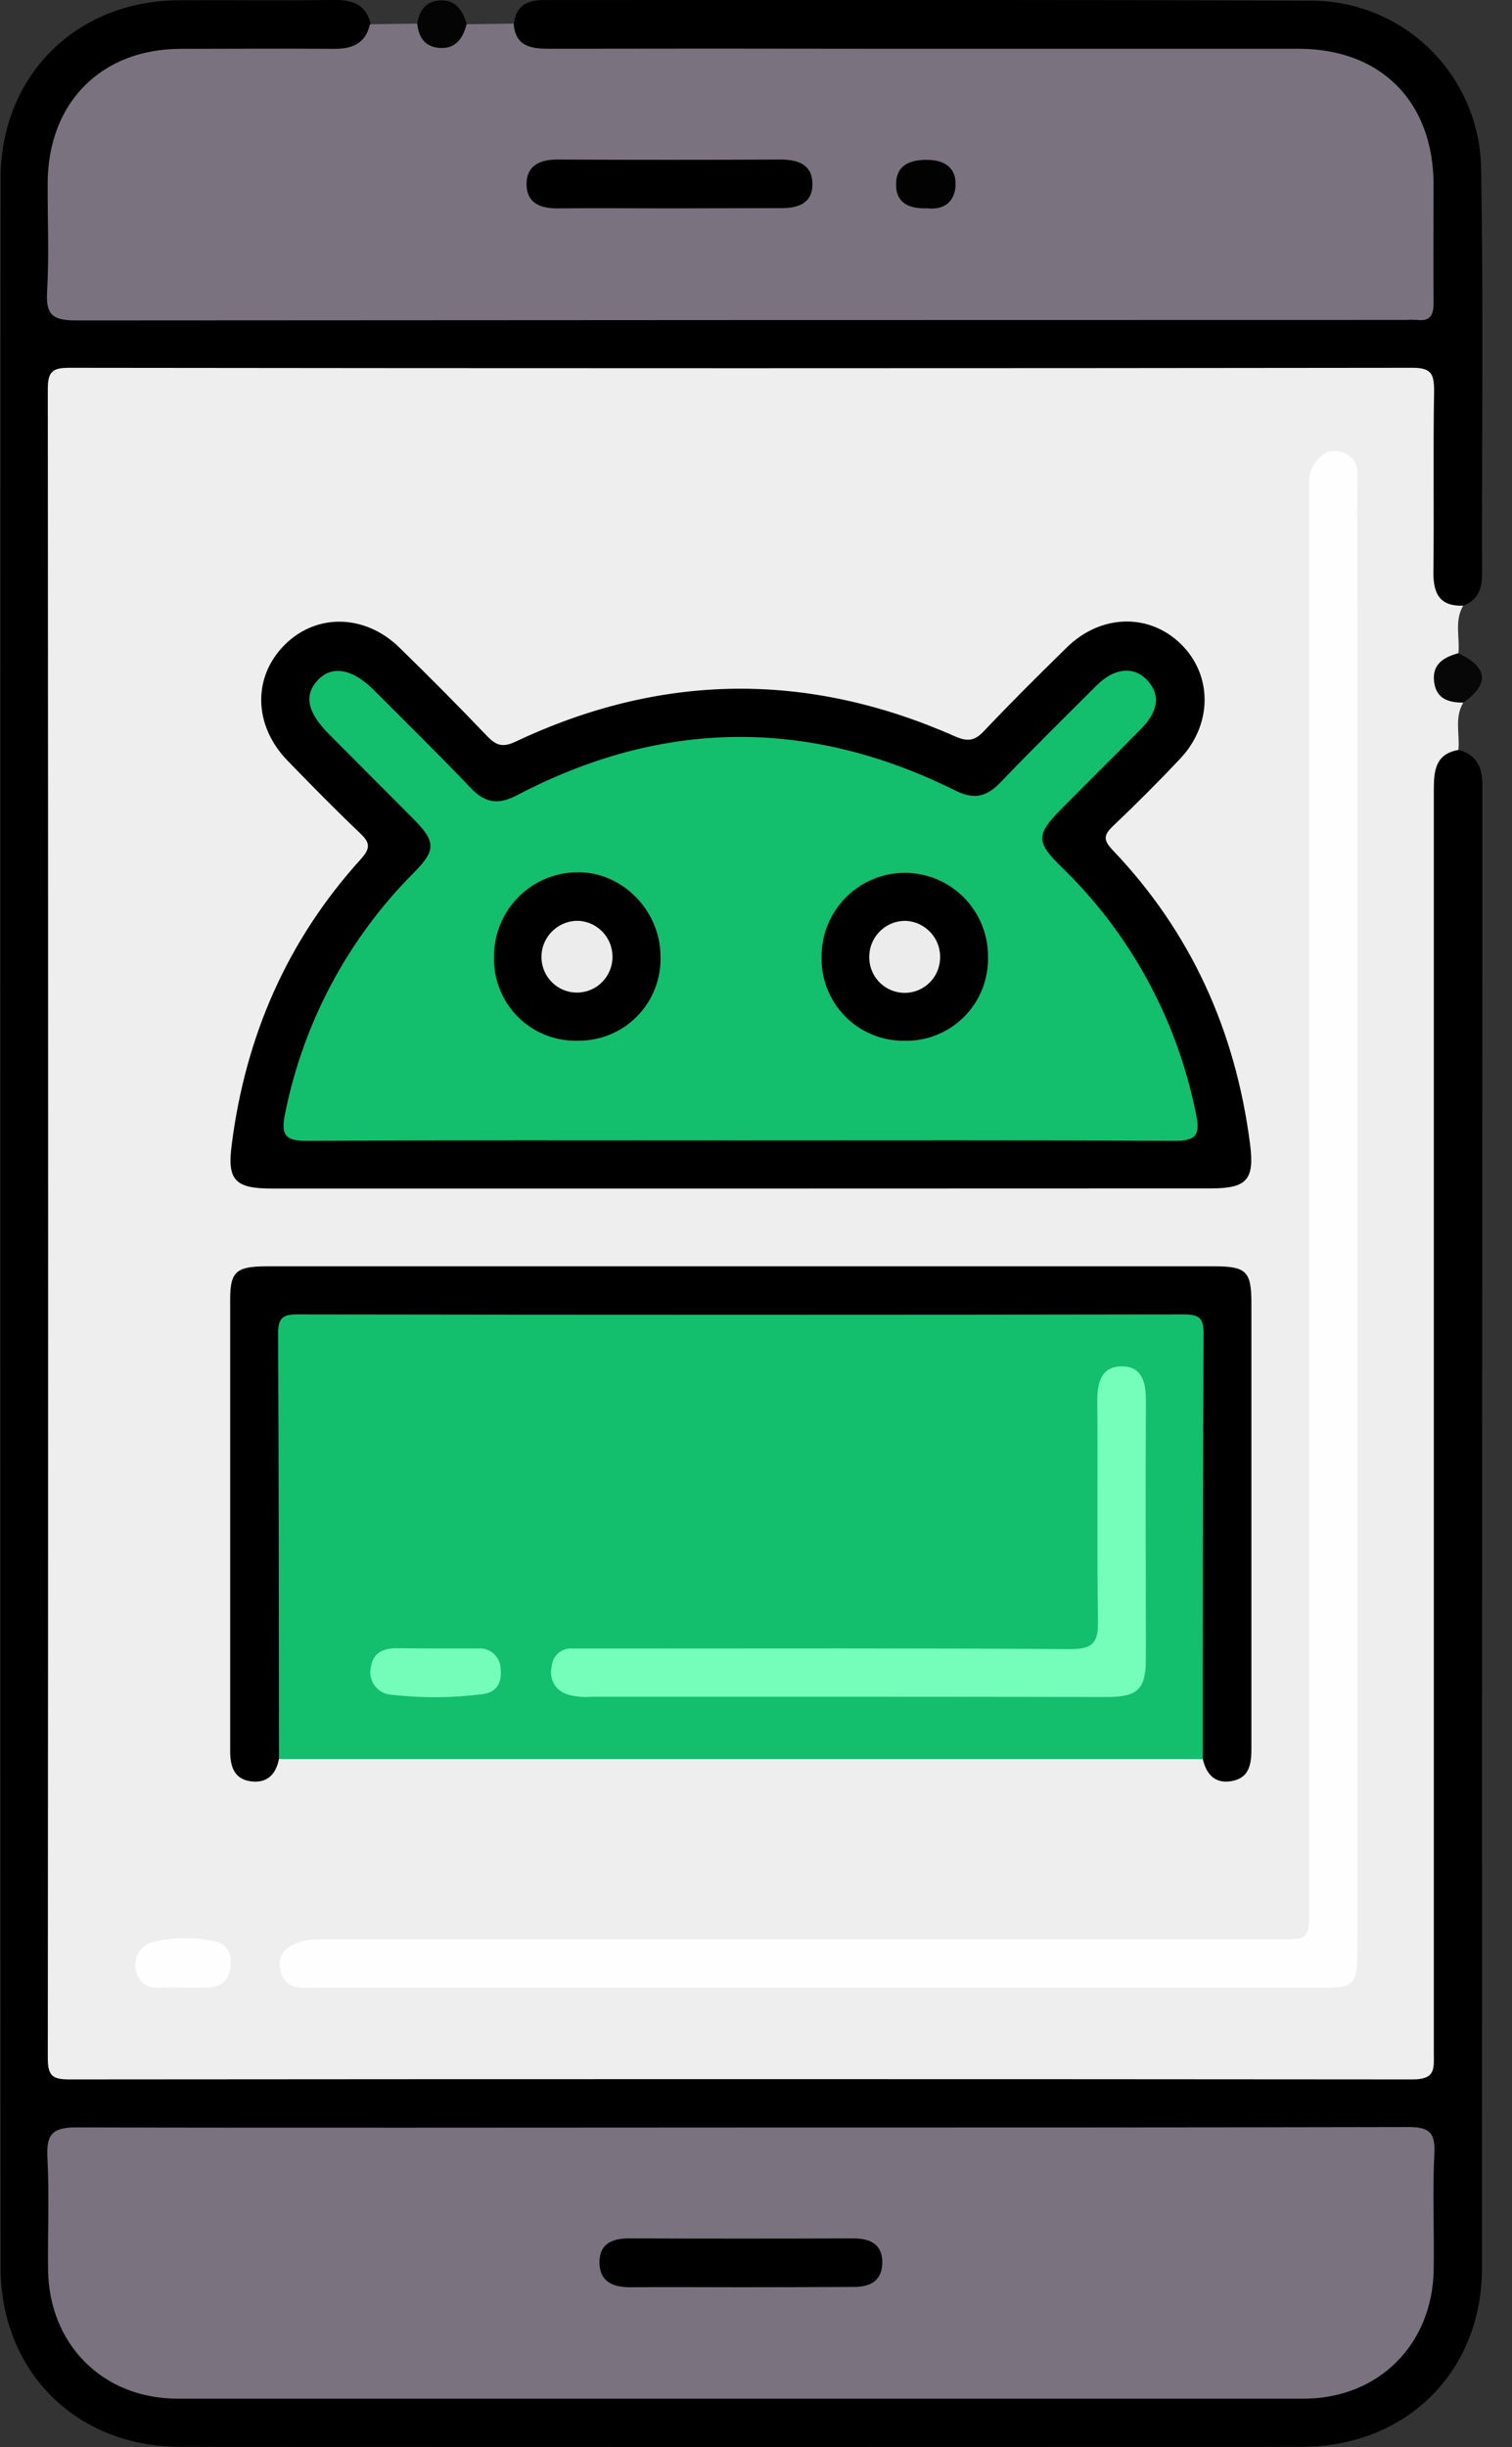
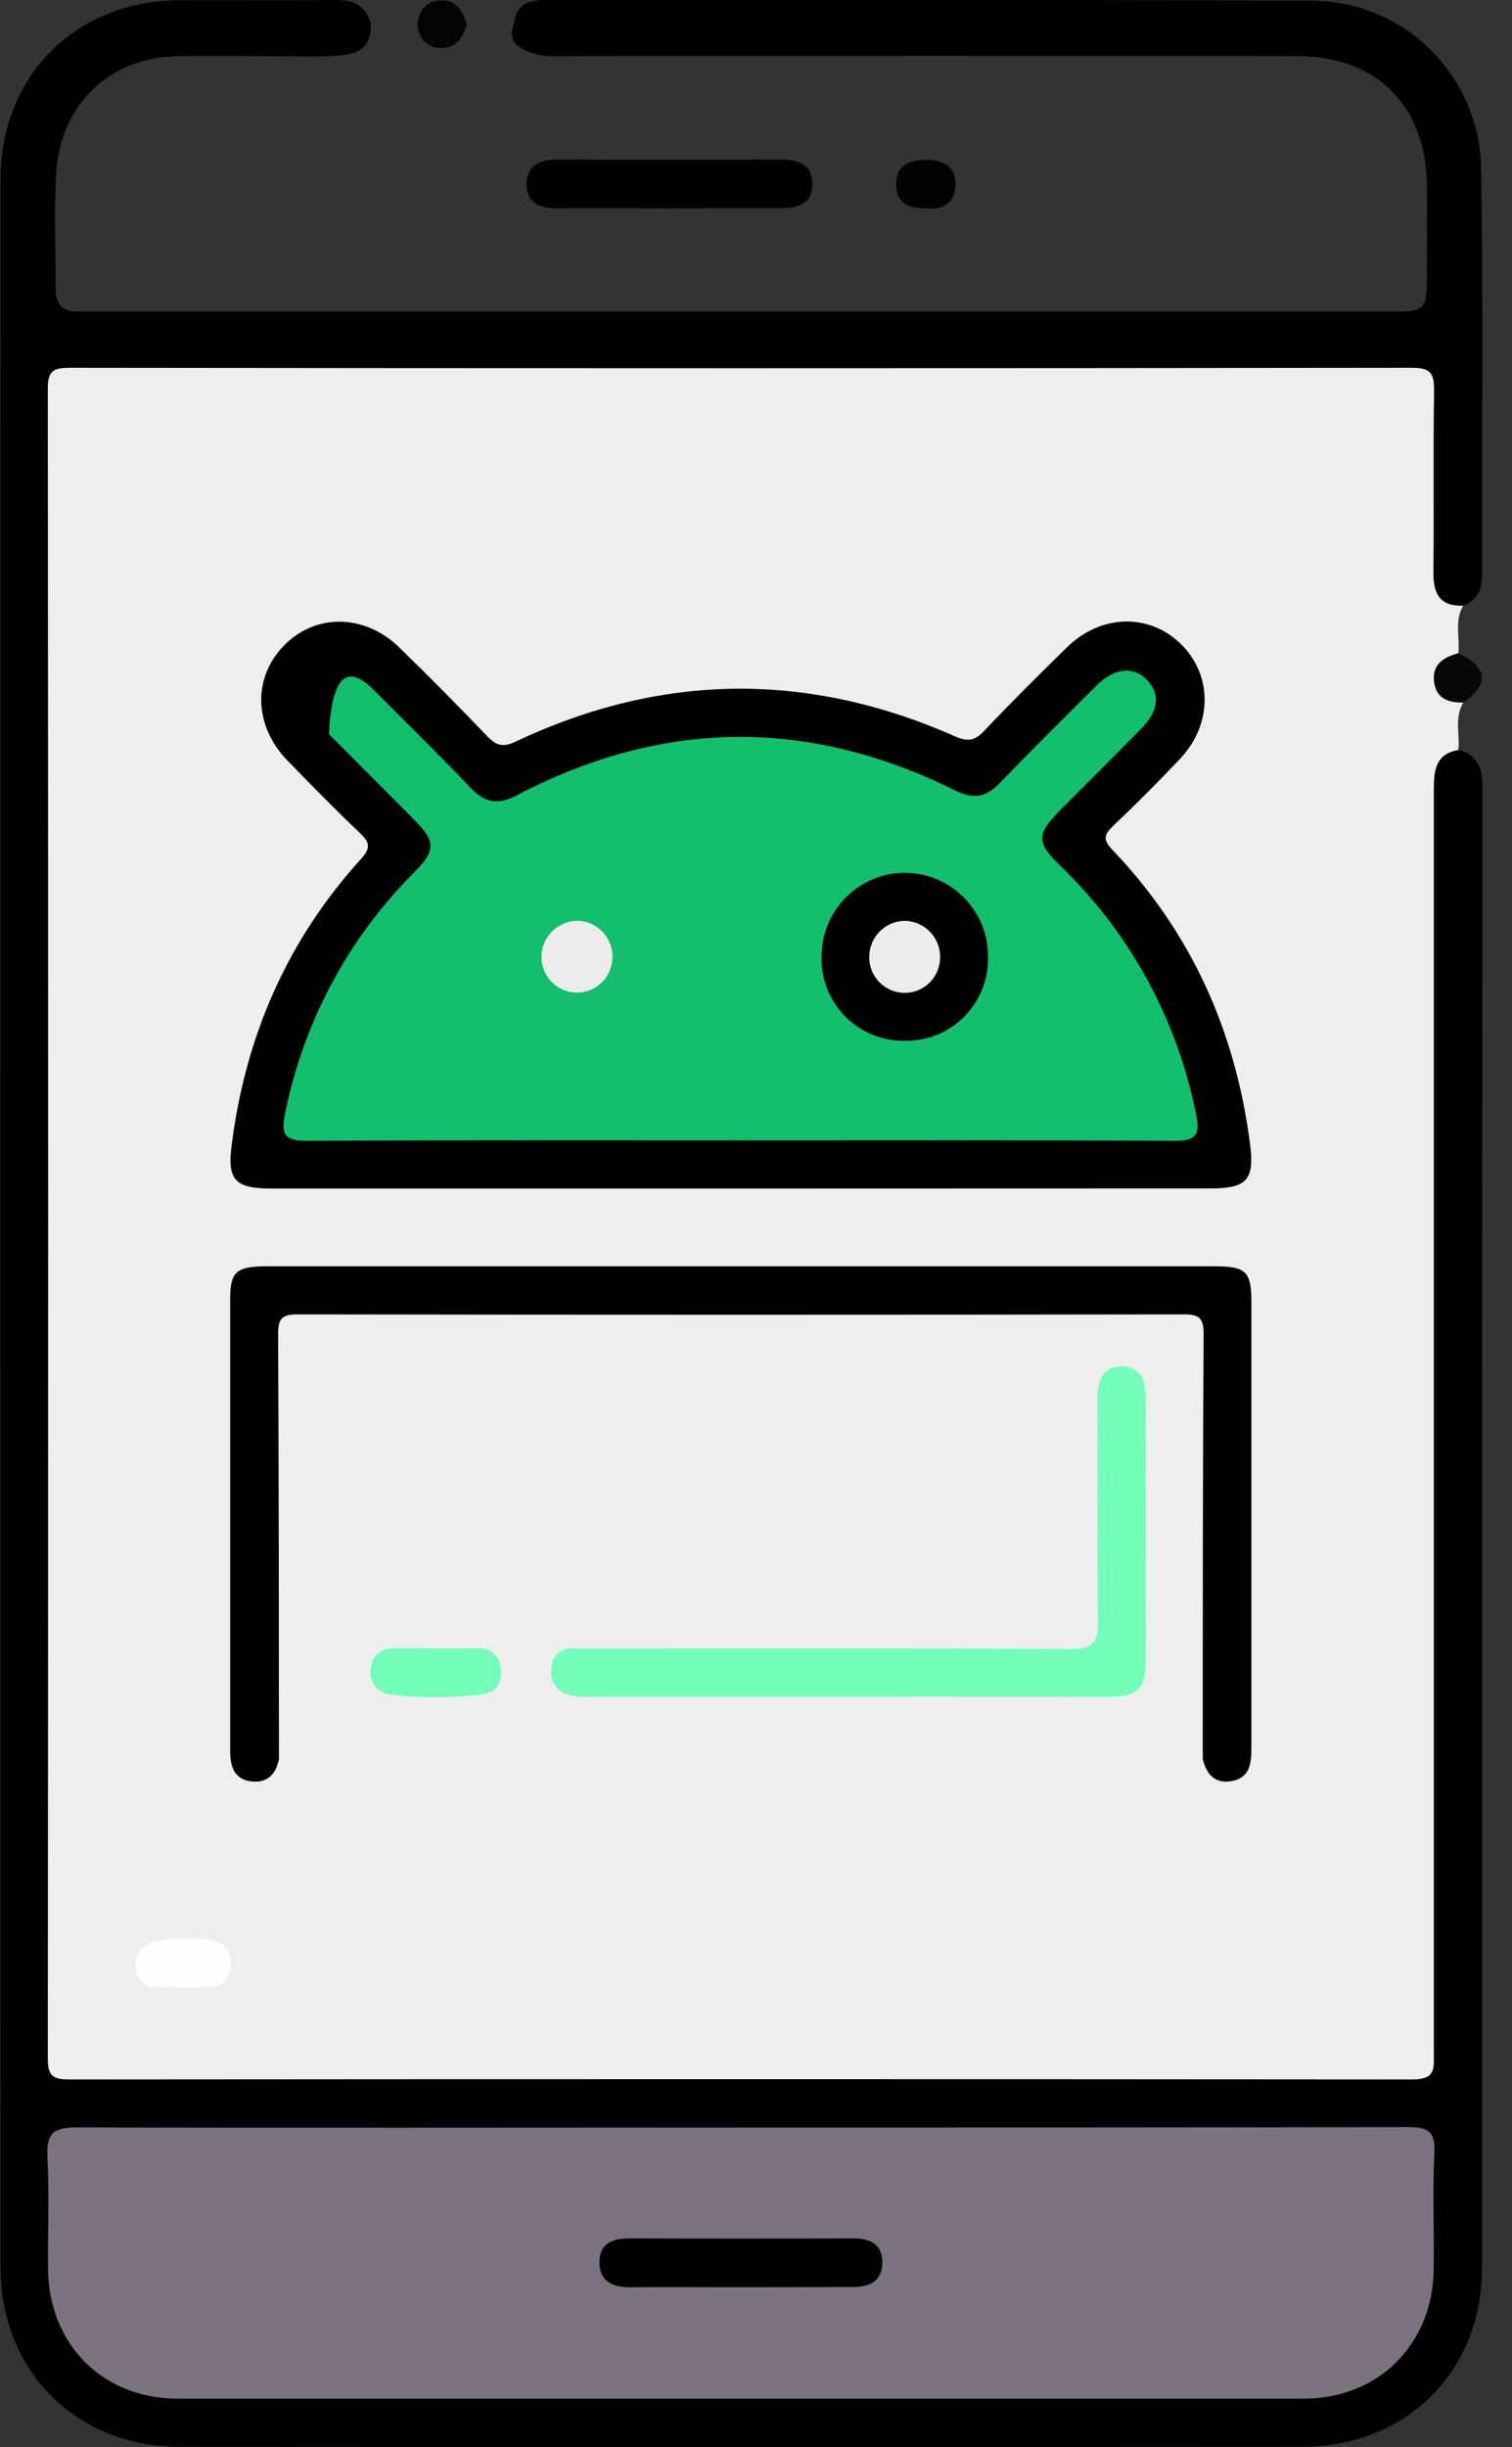
<svg xmlns="http://www.w3.org/2000/svg" width="34" height="55" viewBox="0 0 34 55" fill="none">
  <rect x="0" y="0" width="34" height="55" fill="#333333" stroke="none" />
  <g clip-path="url(#clip0_41_3886)">
    <path d="M32.905 15.792C32.7 16.13 32.831 16.504 32.794 16.86C32.443 17.319 32.425 17.849 32.426 18.399C32.432 27.472 32.432 36.544 32.426 45.617C32.426 46.898 32.404 46.925 31.124 46.925H2.173C0.912 46.925 0.893 46.906 0.893 45.665V9.367C0.893 8.116 0.92 8.088 2.162 8.088H31.173C32.386 8.088 32.428 8.132 32.43 9.327C32.43 10.344 32.446 11.361 32.423 12.37C32.412 12.865 32.481 13.298 32.904 13.611C32.701 13.949 32.83 14.322 32.795 14.678C32.744 14.771 32.676 14.852 32.594 14.919C32.339 15.201 32.325 15.446 32.704 15.631C32.782 15.668 32.866 15.699 32.905 15.792Z" fill="#EEEEEE" />
    <path d="M32.903 13.613C32.38 13.632 32.228 13.348 32.233 12.861C32.249 11.503 32.225 10.145 32.248 8.787C32.248 8.402 32.184 8.266 31.757 8.267C21.69 8.28 11.624 8.28 1.558 8.267C1.188 8.267 1.075 8.348 1.075 8.738C1.085 21.25 1.085 33.762 1.075 46.275C1.075 46.678 1.21 46.737 1.567 46.737C11.632 46.728 21.698 46.728 31.765 46.737C32.28 46.737 32.244 46.497 32.242 46.156C32.242 36.684 32.242 27.214 32.242 17.745C32.242 17.31 32.283 16.942 32.801 16.855C33.22 16.968 33.335 17.257 33.335 17.673C33.328 28.772 33.325 39.873 33.325 50.974C33.325 53.315 31.616 54.993 29.273 54.994C20.866 55 12.459 55 4.051 54.994C1.715 54.994 0.014 53.303 0.013 50.959C0.005 35.314 0.005 19.668 0.013 4.022C0.013 1.698 1.713 0.02 4.017 0.006C5.189 -0.002 6.362 0.017 7.534 -0.002C7.953 -0.002 8.235 0.118 8.338 0.545C8.338 1.001 8.162 1.195 7.666 1.242C7.128 1.293 6.585 1.258 6.044 1.262C5.358 1.262 4.674 1.25 3.988 1.262C2.461 1.298 1.366 2.335 1.266 3.876C1.211 4.748 1.256 5.619 1.25 6.482C1.25 6.848 1.411 7.014 1.771 7.003C1.933 7.003 2.097 7.003 2.259 7.003H31.199C32.083 7.003 32.084 7.003 32.086 6.087C32.086 5.435 32.096 4.78 32.086 4.132C32.05 2.361 30.948 1.263 29.174 1.261C23.747 1.253 18.319 1.253 12.89 1.261C12.583 1.261 12.271 1.294 11.975 1.194C11.68 1.094 11.396 0.942 11.556 0.529C11.605 0.123 11.858 -0 12.234 0.001C18.003 0.001 23.774 -0.01 29.544 0.016C30.539 0.031 31.49 0.435 32.193 1.143C32.895 1.851 33.295 2.807 33.306 3.807C33.358 6.845 33.32 9.886 33.326 12.926C33.325 13.253 33.22 13.493 32.903 13.613Z" fill="black" />
-     <path d="M11.55 0.531C11.591 1.054 11.951 1.096 12.363 1.096C14.782 1.091 17.2 1.091 19.617 1.096C22.811 1.096 26.005 1.096 29.198 1.096C31.054 1.096 32.236 2.287 32.236 4.157C32.236 5.044 32.228 5.932 32.236 6.819C32.236 7.101 32.148 7.223 31.865 7.191C31.774 7.186 31.684 7.186 31.594 7.191C21.635 7.191 11.674 7.195 1.713 7.202C1.197 7.202 1.026 7.088 1.059 6.553C1.107 5.741 1.068 4.924 1.072 4.109C1.082 2.308 2.272 1.105 4.053 1.098C5.211 1.098 6.368 1.088 7.517 1.098C7.935 1.098 8.219 0.974 8.319 0.545L9.374 0.531C9.877 1.05 9.884 1.05 10.484 0.545L11.55 0.531Z" fill="#7A737F" />
    <path d="M10.494 0.541C10.415 0.842 10.265 1.086 9.922 1.079C9.579 1.072 9.411 0.861 9.384 0.528C9.43 0.209 9.604 0.008 9.935 0.008C10.267 0.008 10.41 0.258 10.494 0.541Z" fill="#050405" />
    <path d="M32.905 15.792C32.578 15.792 32.3 15.711 32.249 15.332C32.196 14.928 32.464 14.772 32.795 14.681C33.462 15.005 33.498 15.372 32.905 15.792Z" fill="#070707" />
-     <path d="M27.046 39.535H6.279C6.08 39.355 6.095 39.111 6.093 38.878C6.087 36.002 6.087 33.126 6.093 30.249C6.093 29.523 6.228 29.394 6.954 29.394C13.425 29.385 19.895 29.385 26.365 29.394C27.088 29.394 27.226 29.527 27.233 30.249C27.243 33.125 27.243 36.001 27.233 38.878C27.229 39.109 27.243 39.355 27.046 39.535Z" fill="#13BE6D" />
    <path d="M16.668 26.714H6.117C5.279 26.714 5.104 26.524 5.212 25.719C5.523 23.284 6.462 21.13 8.114 19.31C8.352 19.047 8.309 18.926 8.083 18.713C7.532 18.19 7.001 17.647 6.471 17.102C5.697 16.308 5.675 15.214 6.407 14.488C7.118 13.782 8.206 13.801 8.976 14.55C9.651 15.207 10.313 15.874 10.961 16.552C11.167 16.765 11.316 16.801 11.601 16.666C14.87 15.124 18.161 15.085 21.472 16.549C21.746 16.669 21.906 16.662 22.118 16.44C22.727 15.796 23.356 15.173 23.989 14.552C24.754 13.801 25.842 13.775 26.557 14.478C27.272 15.181 27.265 16.286 26.534 17.057C26.052 17.568 25.554 18.067 25.041 18.553C24.838 18.748 24.785 18.86 25.013 19.099C26.781 20.948 27.78 23.166 28.108 25.702C28.214 26.514 28.046 26.711 27.221 26.711L16.668 26.714Z" fill="black" />
-     <path d="M30.522 27.453V43.803C30.522 44.627 30.475 44.675 29.672 44.675H7.16C6.781 44.675 6.357 44.749 6.292 44.206C6.244 43.828 6.608 43.588 7.196 43.588H28.732C29.438 43.588 29.438 43.588 29.438 42.89C29.438 32.316 29.438 21.742 29.438 11.168C29.438 10.916 29.4 10.656 29.554 10.43C29.707 10.203 29.884 10.084 30.144 10.155C30.26 10.178 30.364 10.243 30.434 10.338C30.504 10.434 30.536 10.553 30.523 10.671C30.513 11.74 30.523 12.807 30.523 13.876L30.522 27.453Z" fill="#FEFEFE" />
    <path d="M27.046 39.535C27.046 36.348 27.046 33.163 27.065 29.978C27.065 29.651 26.984 29.542 26.644 29.542C19.988 29.553 13.331 29.553 6.675 29.542C6.334 29.542 6.253 29.651 6.254 29.978C6.27 33.164 6.27 36.349 6.273 39.535C6.203 39.888 6.001 40.088 5.632 40.036C5.263 39.983 5.175 39.696 5.176 39.355C5.176 35.966 5.176 32.581 5.176 29.202C5.176 28.576 5.312 28.461 6.018 28.461H27.284C28.029 28.461 28.14 28.57 28.14 29.297C28.14 32.627 28.14 35.957 28.14 39.288C28.14 39.638 28.105 39.962 27.69 40.033C27.315 40.095 27.127 39.876 27.046 39.535Z" fill="black" />
    <path d="M4.114 44.673C3.953 44.673 3.79 44.66 3.629 44.673C3.301 44.708 3.094 44.551 3.05 44.246C3.028 44.11 3.059 43.969 3.139 43.856C3.218 43.743 3.339 43.665 3.474 43.641C3.913 43.541 4.368 43.537 4.809 43.629C5.098 43.68 5.215 43.89 5.186 44.191C5.157 44.492 5.005 44.654 4.707 44.667C4.51 44.679 4.308 44.672 4.114 44.673Z" fill="#FEFEFE" />
    <path d="M16.668 47.818C21.663 47.818 26.653 47.818 31.655 47.807C32.125 47.807 32.279 47.913 32.254 48.401C32.211 49.273 32.254 50.144 32.239 51.007C32.215 52.693 30.999 53.912 29.314 53.912C20.875 53.912 12.434 53.912 3.991 53.912C2.311 53.912 1.097 52.689 1.081 51.007C1.071 50.173 1.111 49.34 1.067 48.509C1.039 47.98 1.162 47.812 1.734 47.815C6.713 47.829 11.688 47.818 16.668 47.818Z" fill="#7A737F" />
    <path d="M15.016 4.684C14.185 4.684 13.356 4.674 12.527 4.684C12.148 4.684 11.855 4.562 11.841 4.167C11.825 3.74 12.12 3.586 12.525 3.586C14.203 3.594 15.88 3.594 17.557 3.586C17.946 3.586 18.266 3.698 18.269 4.135C18.271 4.572 17.947 4.681 17.558 4.678C16.706 4.677 15.858 4.684 15.016 4.684Z" fill="black" />
    <path d="M20.846 4.682C20.423 4.698 20.142 4.546 20.15 4.142C20.15 3.706 20.469 3.587 20.861 3.593C21.254 3.599 21.507 3.783 21.487 4.174C21.466 4.565 21.189 4.725 20.846 4.682Z" fill="#020202" />
    <path d="M19.053 38.136H13.321C13.123 38.155 12.924 38.135 12.734 38.076C12.613 38.034 12.513 37.948 12.452 37.836C12.391 37.723 12.374 37.592 12.404 37.468C12.406 37.409 12.421 37.351 12.446 37.297C12.472 37.244 12.508 37.197 12.552 37.158C12.597 37.119 12.648 37.09 12.704 37.071C12.761 37.053 12.82 37.047 12.878 37.052C13.149 37.052 13.419 37.052 13.689 37.052C17.15 37.052 20.611 37.041 24.071 37.065C24.585 37.065 24.699 36.909 24.69 36.425C24.663 34.779 24.69 33.132 24.674 31.487C24.674 31.077 24.761 30.715 25.217 30.71C25.673 30.704 25.77 31.058 25.767 31.474C25.757 33.41 25.767 35.344 25.767 37.283C25.767 37.962 25.589 38.14 24.899 38.142C22.945 38.139 20.999 38.136 19.053 38.136Z" fill="#75FEB9" />
    <path d="M9.831 37.051C10.136 37.051 10.442 37.051 10.747 37.051C10.81 37.045 10.874 37.051 10.934 37.071C10.994 37.09 11.05 37.121 11.098 37.163C11.146 37.205 11.184 37.256 11.211 37.313C11.239 37.371 11.254 37.433 11.256 37.497C11.294 37.811 11.18 38.036 10.85 38.078C10.173 38.165 9.488 38.17 8.811 38.092C8.737 38.089 8.666 38.07 8.6 38.036C8.535 38.003 8.478 37.955 8.433 37.897C8.388 37.839 8.356 37.771 8.339 37.699C8.323 37.628 8.322 37.553 8.338 37.481C8.381 37.154 8.605 37.045 8.916 37.045C9.228 37.045 9.526 37.051 9.831 37.051Z" fill="#74FDB8" />
-     <path d="M16.635 25.632C13.388 25.632 10.141 25.623 6.894 25.642C6.415 25.642 6.315 25.51 6.406 25.051C6.813 22.997 7.817 21.109 9.293 19.628C9.804 19.114 9.806 18.923 9.309 18.419C8.672 17.777 8.032 17.14 7.396 16.499C6.905 16.004 6.828 15.621 7.151 15.281C7.474 14.941 7.937 15.038 8.416 15.518C9.139 16.244 9.88 16.97 10.586 17.711C10.913 18.053 11.206 18.094 11.633 17.87C14.894 16.161 18.188 16.128 21.484 17.769C21.896 17.974 22.18 17.914 22.487 17.595C23.201 16.852 23.934 16.128 24.664 15.401C25.062 15.008 25.498 14.966 25.8 15.291C26.103 15.616 26.046 15.992 25.655 16.385C25.061 16.99 24.456 17.587 23.858 18.191C23.298 18.756 23.298 18.929 23.858 19.475C25.417 20.978 26.477 22.925 26.897 25.053C26.994 25.512 26.887 25.645 26.408 25.642C23.164 25.623 19.899 25.632 16.635 25.632Z" fill="#13BE6D" />
+     <path d="M16.635 25.632C13.388 25.632 10.141 25.623 6.894 25.642C6.415 25.642 6.315 25.51 6.406 25.051C6.813 22.997 7.817 21.109 9.293 19.628C9.804 19.114 9.806 18.923 9.309 18.419C8.672 17.777 8.032 17.14 7.396 16.499C7.474 14.941 7.937 15.038 8.416 15.518C9.139 16.244 9.88 16.97 10.586 17.711C10.913 18.053 11.206 18.094 11.633 17.87C14.894 16.161 18.188 16.128 21.484 17.769C21.896 17.974 22.18 17.914 22.487 17.595C23.201 16.852 23.934 16.128 24.664 15.401C25.062 15.008 25.498 14.966 25.8 15.291C26.103 15.616 26.046 15.992 25.655 16.385C25.061 16.99 24.456 17.587 23.858 18.191C23.298 18.756 23.298 18.929 23.858 19.475C25.417 20.978 26.477 22.925 26.897 25.053C26.994 25.512 26.887 25.645 26.408 25.642C23.164 25.623 19.899 25.632 16.635 25.632Z" fill="#13BE6D" />
    <path d="M16.649 51.408C15.82 51.408 14.992 51.401 14.163 51.408C13.758 51.408 13.47 51.263 13.48 50.827C13.49 50.416 13.786 50.307 14.159 50.31C15.835 50.316 17.51 50.316 19.186 50.31C19.566 50.31 19.841 50.438 19.84 50.849C19.838 51.26 19.575 51.404 19.19 51.401C18.344 51.404 17.497 51.408 16.649 51.408Z" fill="black" />
-     <path d="M12.99 23.39C12.742 23.397 12.495 23.353 12.264 23.262C12.034 23.17 11.824 23.032 11.648 22.857C11.472 22.681 11.333 22.471 11.241 22.241C11.148 22.009 11.103 21.762 11.109 21.513C11.106 21.264 11.153 21.016 11.246 20.785C11.34 20.553 11.478 20.343 11.653 20.166C11.828 19.988 12.036 19.848 12.265 19.752C12.495 19.655 12.741 19.606 12.99 19.606C13.981 19.591 14.843 20.457 14.852 21.478C14.862 21.728 14.821 21.978 14.731 22.211C14.642 22.445 14.506 22.658 14.331 22.837C14.157 23.016 13.948 23.157 13.717 23.252C13.487 23.347 13.239 23.394 12.99 23.39Z" fill="black" />
    <path d="M20.326 23.391C20.078 23.393 19.831 23.345 19.602 23.248C19.372 23.152 19.165 23.01 18.992 22.831C18.819 22.652 18.684 22.439 18.595 22.206C18.506 21.973 18.465 21.725 18.475 21.475C18.478 21.229 18.529 20.985 18.625 20.758C18.722 20.531 18.862 20.326 19.038 20.153C19.213 19.981 19.421 19.845 19.649 19.753C19.877 19.661 20.121 19.615 20.366 19.618C20.612 19.62 20.855 19.672 21.081 19.768C21.307 19.865 21.512 20.006 21.684 20.182C21.855 20.358 21.991 20.567 22.083 20.796C22.174 21.025 22.22 21.269 22.217 21.516C22.222 21.765 22.176 22.013 22.082 22.244C21.989 22.476 21.849 22.685 21.672 22.86C21.495 23.036 21.285 23.173 21.053 23.265C20.822 23.356 20.575 23.399 20.326 23.391Z" fill="black" />
    <path d="M13.02 20.697C13.128 20.704 13.233 20.733 13.329 20.781C13.425 20.83 13.511 20.897 13.581 20.979C13.651 21.062 13.704 21.157 13.736 21.261C13.768 21.364 13.78 21.472 13.77 21.58C13.76 21.685 13.73 21.787 13.681 21.88C13.633 21.973 13.566 22.056 13.486 22.123C13.405 22.191 13.312 22.242 13.212 22.273C13.111 22.304 13.006 22.316 12.902 22.306C12.797 22.297 12.695 22.267 12.602 22.218C12.51 22.169 12.427 22.102 12.36 22.021C12.293 21.94 12.242 21.846 12.211 21.746C12.18 21.645 12.169 21.54 12.178 21.435C12.198 21.227 12.296 21.035 12.453 20.898C12.61 20.76 12.812 20.688 13.02 20.697Z" fill="#ECECEC" />
    <path d="M20.37 20.697C20.477 20.702 20.583 20.729 20.681 20.776C20.778 20.823 20.865 20.889 20.937 20.97C21.009 21.051 21.064 21.146 21.098 21.249C21.133 21.351 21.147 21.46 21.139 21.568C21.125 21.78 21.028 21.978 20.869 22.118C20.71 22.258 20.502 22.328 20.291 22.314C20.08 22.3 19.883 22.202 19.743 22.043C19.604 21.883 19.534 21.674 19.548 21.462C19.559 21.253 19.651 21.056 19.805 20.913C19.958 20.77 20.16 20.693 20.37 20.697Z" fill="#ECECEC" />
  </g>
  <defs>
    <clipPath id="clip0_41_3886">
      <rect width="33.333" height="55" fill="white" />
    </clipPath>
  </defs>
</svg>